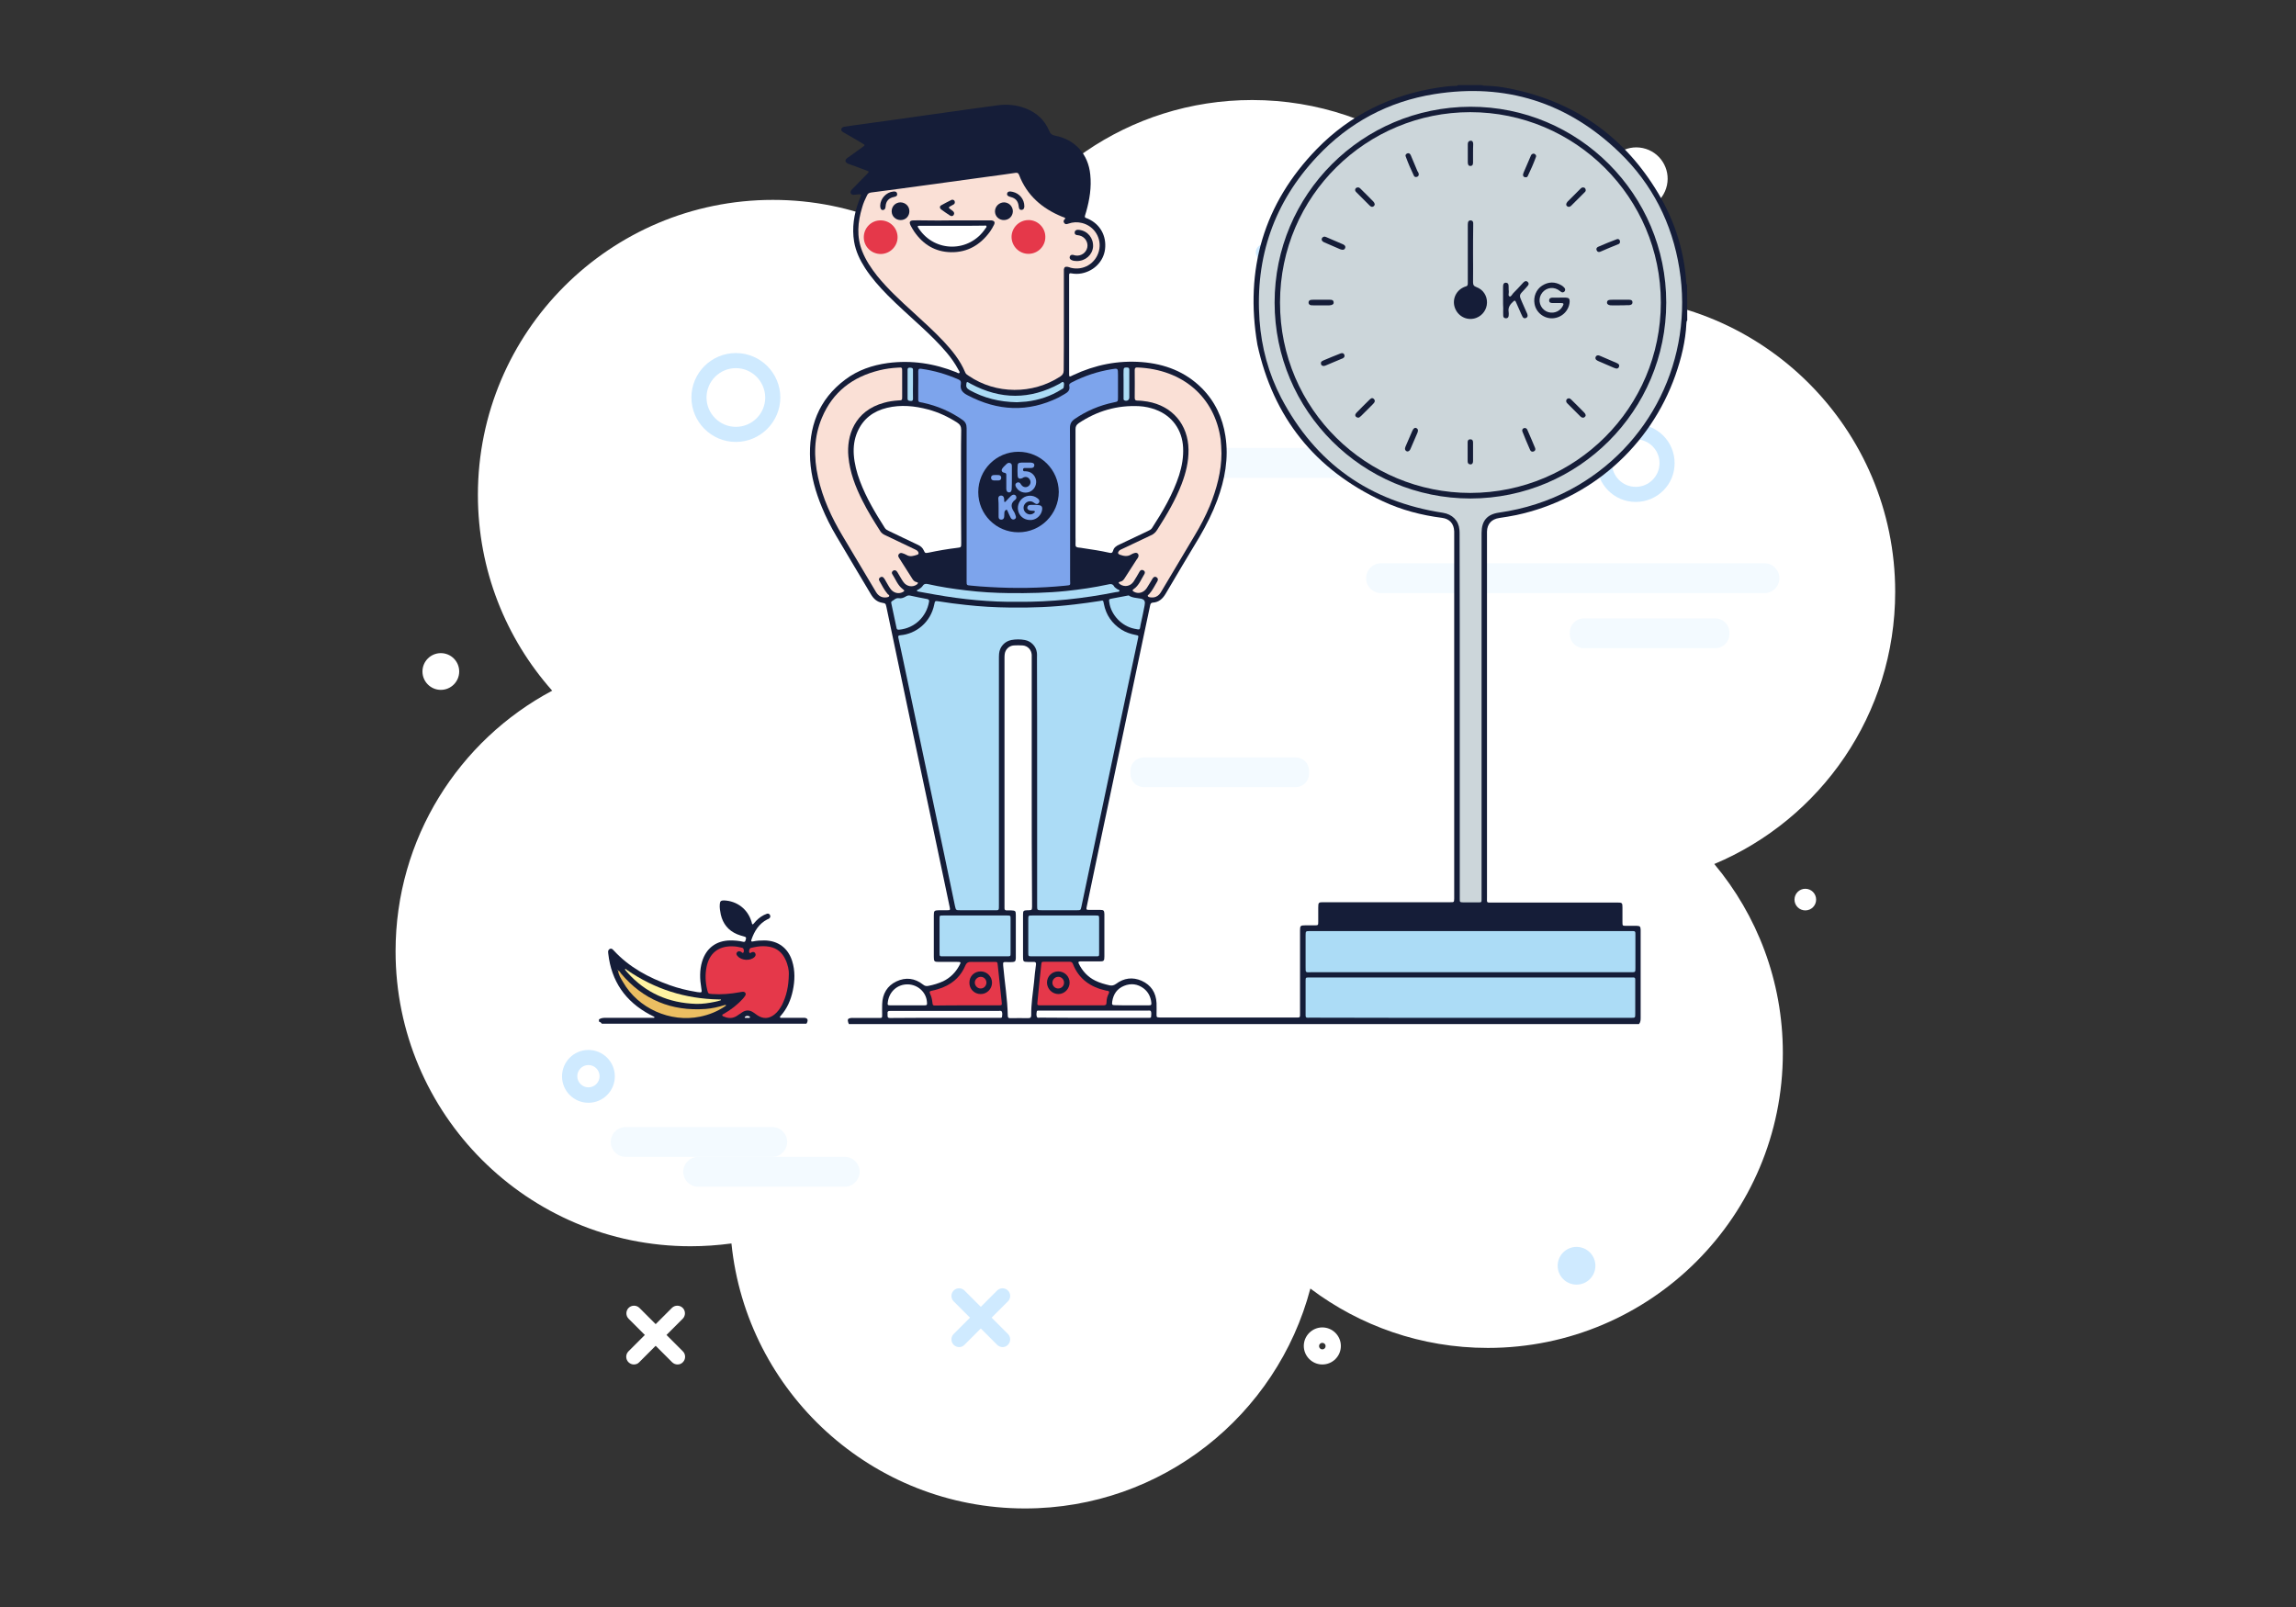
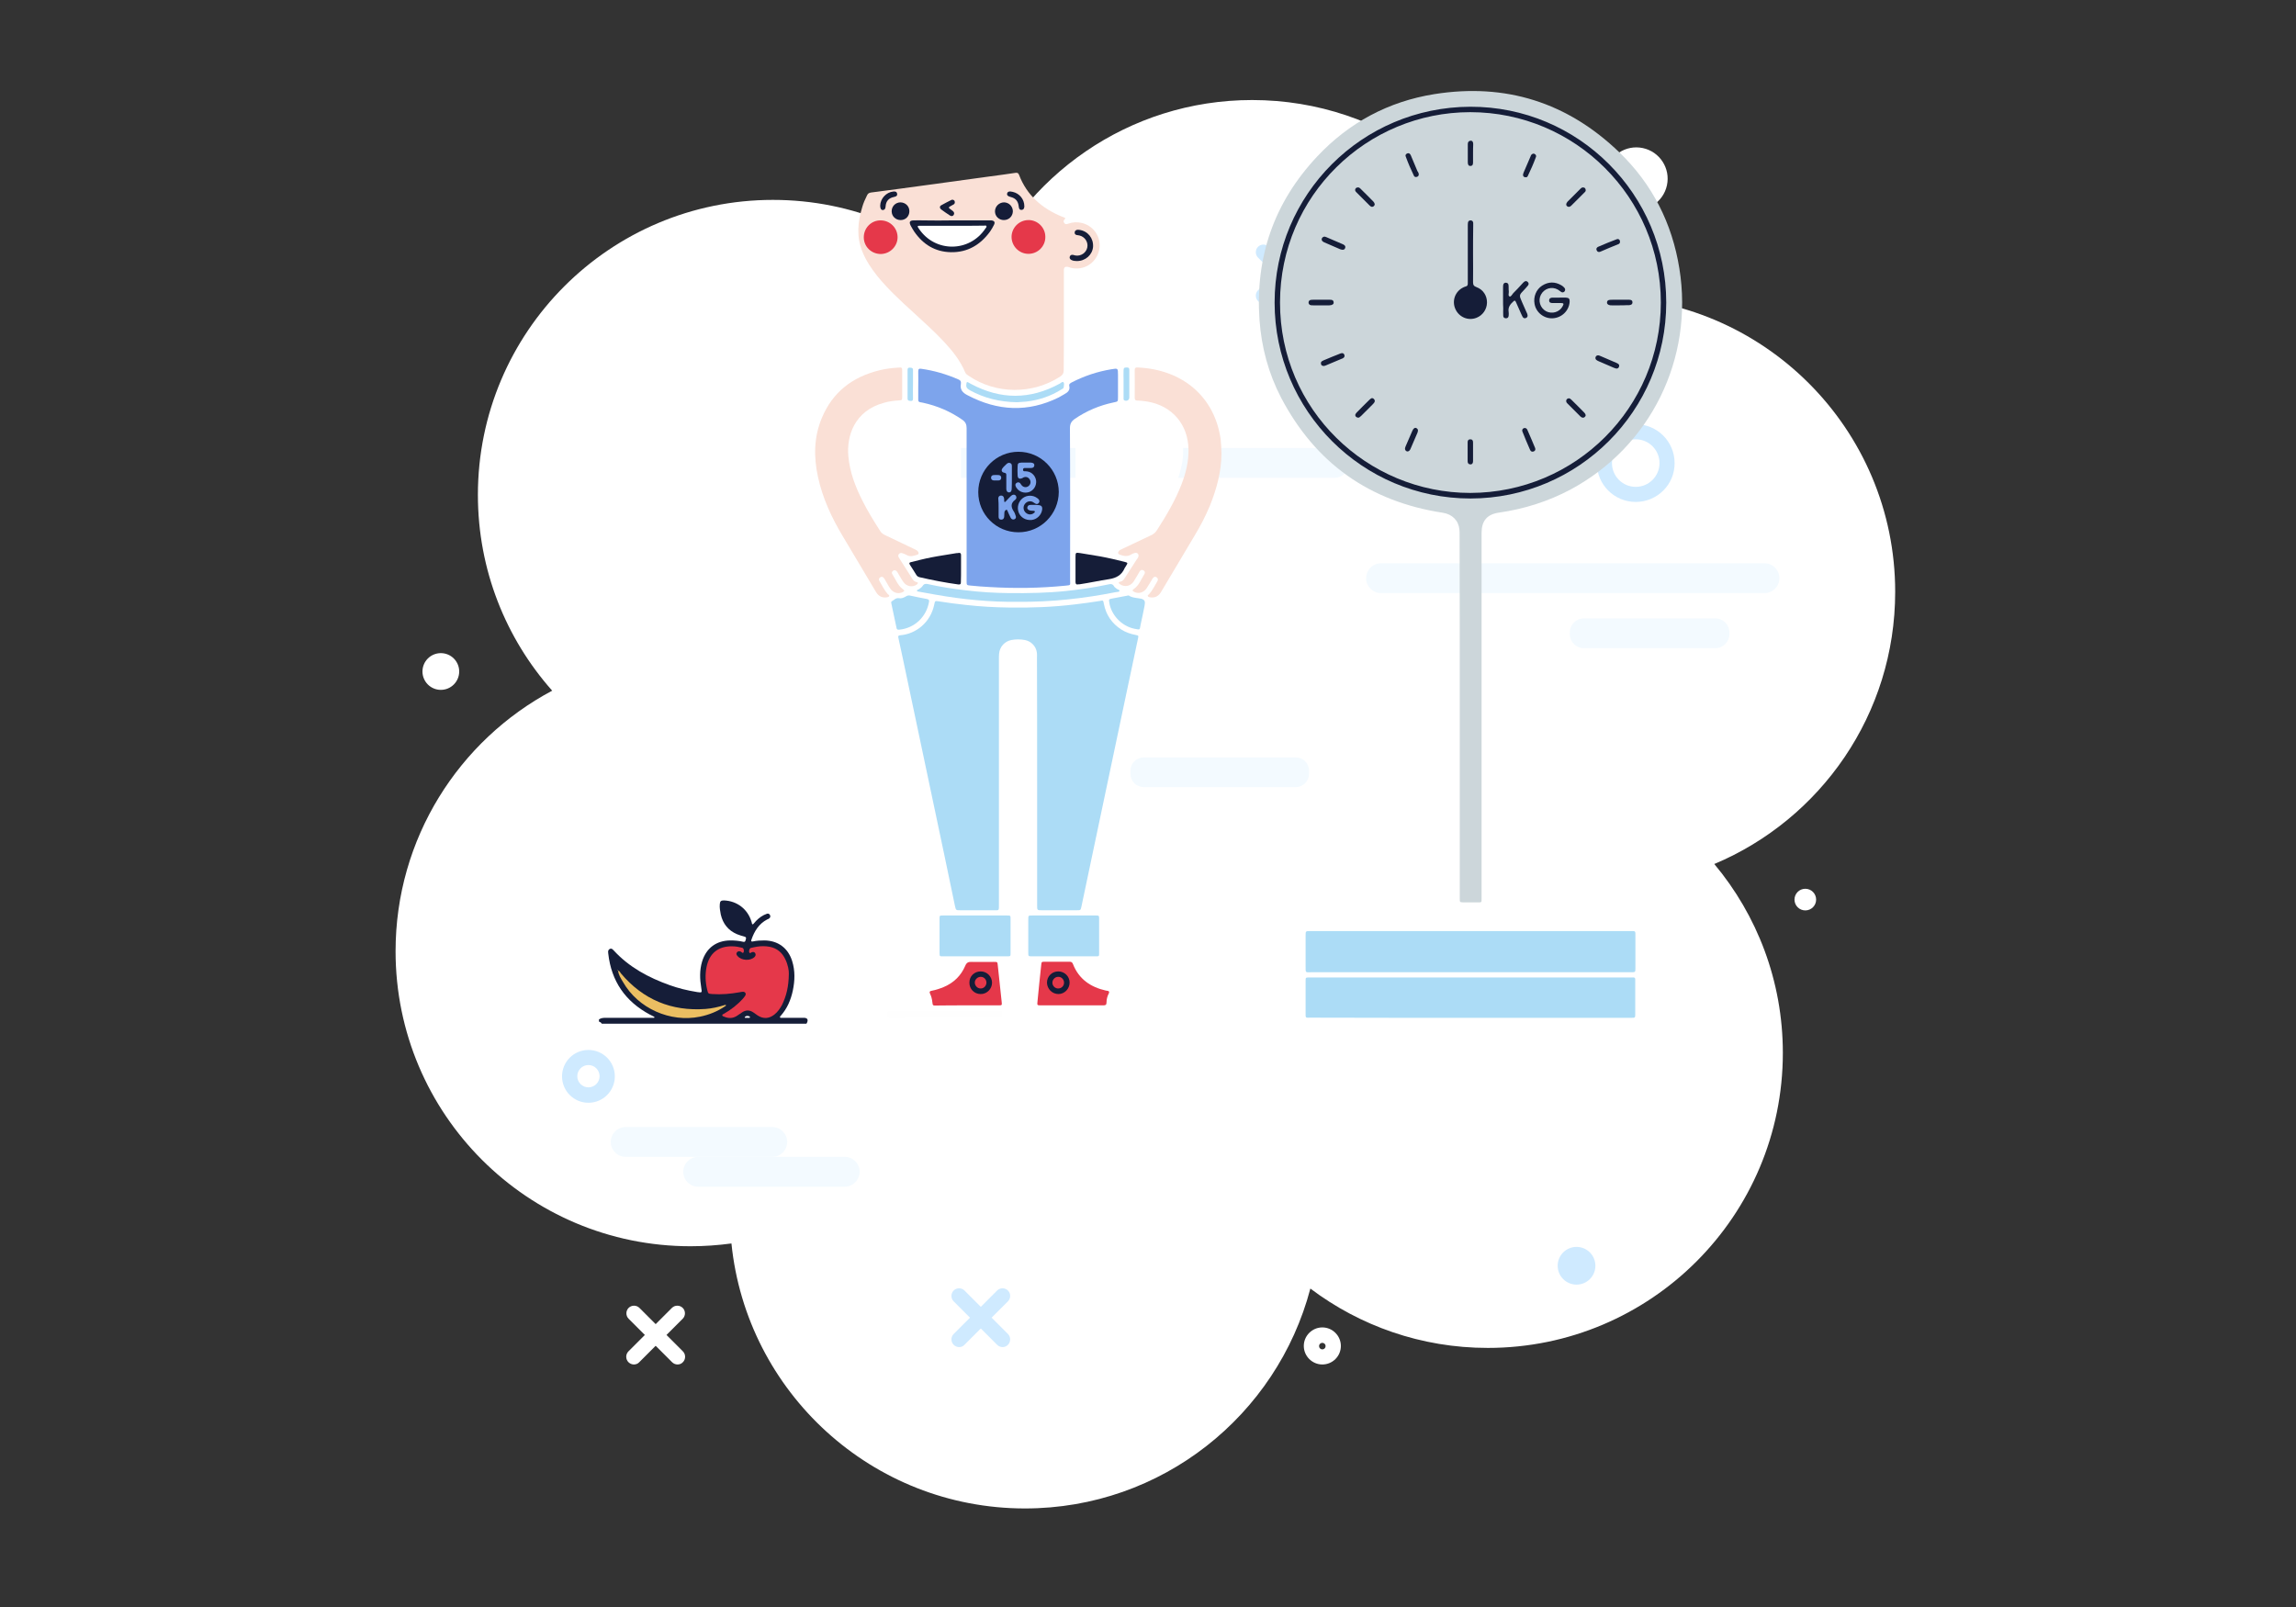
<svg xmlns="http://www.w3.org/2000/svg" version="1.1" id="Capa_1" x="0px" y="0px" viewBox="0 0 1400 980" style="enable-background:new 0 0 1400 980;" xml:space="preserve">
  <rect x="0" y="0" width="1400" height="980" fill="#333333" stroke="none" />
  <style type="text/css">
	.st0{fill:#FFFFFF;}
	.st1{fill:#CFEAFF;}
	.st2{fill:#F3FAFF;}
	.st3{fill:#151D38;}
	.st4{fill:#ACDCF6;}
	.st5{fill:#CCD6DA;}
	.st6{fill:#FAE0D6;}
	.st7{fill:#7DA4EC;}
	.st8{fill:#E5384A;}
	.st9{fill:#FEFEFE;}
	.st10{fill:#EBBE62;}
	.st11{fill:#FFF3A2;}
</style>
  <g id="XMLID_448_">
    <path id="XMLID_729_" class="st0" d="M625,919.9c83.5,0,153.7-56.9,174-134.1c30.1,22.7,67.6,36.2,108.2,36.2   c99.4,0,179.9-80.6,179.9-179.9c0-43.8-15.7-84-41.8-115.2c64.8-27.2,110.3-91.3,110.3-166c0-99.4-80.6-179.9-179.9-179.9   c-14.1,0-27.8,1.6-41,4.7C911.5,113.3,843.6,61,763.5,61c-75.3,0-139.9,46.3-166.6,112c-32.4-31.6-76.7-51.1-125.6-51.1   c-99.4,0-179.9,80.6-179.9,179.9c0,45.8,17.1,87.6,45.3,119.4c-56.8,30.2-95.5,90.1-95.5,158.9c0,99.4,80.6,179.9,179.9,179.9   c8.4,0,16.7-0.6,24.9-1.7C455.2,849,531.8,919.9,625,919.9z" />
  </g>
  <g id="XMLID_31_">
    <path id="XMLID_596_" class="st1" d="M997.4,306.1c-13.1,0-23.7-10.6-23.7-23.7s10.6-23.7,23.7-23.7c13.1,0,23.7,10.6,23.7,23.7   C1021.2,295.5,1010.5,306.1,997.4,306.1z M997.4,267.9c-8,0-14.5,6.5-14.5,14.5s6.5,14.5,14.5,14.5s14.5-6.5,14.5-14.5   S1005.4,267.9,997.4,267.9z" />
  </g>
  <g id="XMLID_425_">
    <ellipse id="XMLID_728_" transform="matrix(0.209 -0.978 0.978 0.209 682.671 1061.753)" class="st0" cx="997.5" cy="109" rx="19.1" ry="19.1" />
  </g>
  <g id="XMLID_427_">
    <ellipse id="XMLID_727_" class="st0" cx="268.8" cy="409.5" rx="11.2" ry="11.2" />
  </g>
  <g id="XMLID_428_">
    <circle id="XMLID_726_" class="st0" cx="1100.8" cy="548.6" r="6.6" />
  </g>
  <g id="XMLID_431_">
    <path id="XMLID_590_" class="st0" d="M806.3,832.1c-6.2,0-11.3-5.1-11.3-11.3s5.1-11.3,11.3-11.3s11.3,5.1,11.3,11.3   C817.6,827.1,812.5,832.1,806.3,832.1z M806.3,818.9c-1.1,0-2,0.9-2,2s0.9,2,2,2s2-0.9,2-2C808.3,819.8,807.4,818.9,806.3,818.9z" />
  </g>
  <g id="XMLID_37_">
    <path id="XMLID_585_" class="st1" d="M358.8,672.5c-8.9,0-16.1-7.2-16.1-16.1s7.2-16.1,16.1-16.1s16.1,7.2,16.1,16.1   S367.7,672.5,358.8,672.5z M358.8,649.5c-3.8,0-6.8,3.1-6.8,6.8c0,3.8,3.1,6.8,6.8,6.8c3.8,0,6.8-3.1,6.8-6.8   C365.6,652.6,362.6,649.5,358.8,649.5z" />
  </g>
  <g id="XMLID_406_">
    <circle id="XMLID_725_" class="st1" cx="961.3" cy="771.9" r="11.5" />
  </g>
  <g id="XMLID_40_">
-     <path id="XMLID_579_" class="st1" d="M448.7,269.5c-15,0-27.1-12.2-27.1-27.1c0-15,12.2-27.1,27.1-27.1c15,0,27.1,12.2,27.1,27.1   C475.8,257.3,463.6,269.5,448.7,269.5z M448.7,224.5c-9.8,0-17.9,8-17.9,17.9c0,9.8,8,17.9,17.9,17.9s17.9-8,17.9-17.9   C466.5,232.5,458.5,224.5,448.7,224.5z" />
-   </g>
+     </g>
  <g id="XMLID_36_">
    <path id="XMLID_578_" class="st0" d="M386.5,832.1c-1.2,0-2.4-0.5-3.3-1.4c-1.8-1.8-1.8-4.8,0-6.6l26.5-26.5c1.8-1.8,4.8-1.8,6.6,0   c1.8,1.8,1.8,4.8,0,6.6l-26.5,26.5C388.9,831.7,387.7,832.1,386.5,832.1z" />
  </g>
  <g id="XMLID_435_">
    <path id="XMLID_575_" class="st0" d="M413.1,832.1c-1.2,0-2.4-0.5-3.3-1.4l-26.5-26.5c-1.8-1.8-1.8-4.8,0-6.6s4.8-1.8,6.6,0   l26.5,26.5c1.8,1.8,1.8,4.8,0,6.6C415.5,831.7,414.3,832.1,413.1,832.1z" />
  </g>
  <g id="XMLID_438_">
    <path id="XMLID_574_" class="st1" d="M584.8,821.5c-1.2,0-2.4-0.5-3.3-1.4c-1.8-1.8-1.8-4.8,0-6.6L608,787c1.8-1.8,4.8-1.8,6.6,0   s1.8,4.8,0,6.6l-26.5,26.5C587.2,821.1,586,821.5,584.8,821.5z" />
  </g>
  <g id="XMLID_436_">
    <path id="XMLID_571_" class="st1" d="M611.3,821.5c-1.2,0-2.4-0.5-3.3-1.4l-26.5-26.5c-1.8-1.8-1.8-4.8,0-6.6s4.8-1.8,6.6,0   l26.5,26.5c1.8,1.8,1.8,4.8,0,6.6C613.7,821.1,612.5,821.5,611.3,821.5z" />
  </g>
  <g id="XMLID_442_">
    <path id="XMLID_569_" class="st1" d="M770.4,185c-1.2,0-2.4-0.5-3.3-1.4c-1.8-1.8-1.8-4.8,0-6.6l26.5-26.5c1.8-1.8,4.8-1.8,6.6,0   s1.8,4.8,0,6.6l-26.5,26.5C772.8,184.5,771.6,185,770.4,185z" />
  </g>
  <g id="XMLID_441_">
    <path id="XMLID_568_" class="st1" d="M796.9,185c-1.2,0-2.4-0.5-3.3-1.4l-26.5-26.5c-1.8-1.8-1.8-4.8,0-6.6s4.8-1.8,6.6,0   l26.5,26.5c1.8,1.8,1.8,4.8,0,6.6C799.3,184.5,798.1,185,796.9,185z" />
  </g>
  <g id="XMLID_446_">
    <path id="XMLID_565_" class="st0" d="M910.1,493.5c-1.2,0-2.4-0.5-3.3-1.4c-1.8-1.8-1.8-4.8,0-6.6l14.8-14.8c1.8-1.8,4.8-1.8,6.6,0   s1.8,4.8,0,6.6l-14.8,14.8C912.5,493,911.3,493.5,910.1,493.5z" />
  </g>
  <g id="XMLID_445_">
    <path id="XMLID_564_" class="st0" d="M924.9,493.5c-1.2,0-2.4-0.5-3.3-1.4l-14.8-14.8c-1.8-1.8-1.8-4.8,0-6.6   c1.8-1.8,4.8-1.8,6.6,0l14.8,14.8c1.8,1.8,1.8,4.8,0,6.6C927.3,493,926.1,493.5,924.9,493.5z" />
  </g>
  <g id="XMLID_452_">
    <path id="XMLID_561_" class="st0" d="M570.3,390.9c-1.2,0-2.4-0.5-3.3-1.4c-1.8-1.8-1.8-4.8,0-6.6l9.8-9.8c1.8-1.8,4.8-1.8,6.6,0   s1.8,4.8,0,6.6l-9.8,9.8C572.7,390.4,571.5,390.9,570.3,390.9z" />
  </g>
  <g id="XMLID_450_">
    <path id="XMLID_560_" class="st0" d="M580.2,390.9c-1.2,0-2.4-0.5-3.3-1.4l-9.8-9.8c-1.8-1.8-1.8-4.8,0-6.6c1.8-1.8,4.8-1.8,6.6,0   l9.8,9.8c1.8,1.8,1.8,4.8,0,6.6C582.6,390.4,581.4,390.9,580.2,390.9z" />
  </g>
  <g id="XMLID_432_">
    <path id="XMLID_724_" class="st2" d="M1075.9,361.7H842.1c-5,0-9.1-4.1-9.1-9.1l0,0c0-5,4.1-9.1,9.1-9.1h233.8c5,0,9.1,4.1,9.1,9.1   l0,0C1085,357.6,1080.9,361.7,1075.9,361.7z" />
  </g>
  <g id="XMLID_462_">
    <path id="XMLID_723_" class="st2" d="M813.6,291.4H579.7c-5,0-9.1-4.1-9.1-9.1l0,0c0-5,4.1-9.1,9.1-9.1h233.8c5,0,9.1,4.1,9.1,9.1   l0,0C822.6,287.4,818.6,291.4,813.6,291.4z" />
  </g>
  <g id="XMLID_464_">
    <path id="XMLID_722_" class="st2" d="M790.1,480h-92.7c-4.5,0-8.1-3.6-8.1-8.1V470c0-4.5,3.6-8.1,8.1-8.1h92.7   c4.5,0,8.1,3.6,8.1,8.1v1.9C798.2,476.3,794.6,480,790.1,480z" />
  </g>
  <g id="XMLID_457_">
    <path id="XMLID_721_" class="st2" d="M470.9,705.5h-89.4c-5,0-9.1-4.1-9.1-9.1l0,0c0-5,4.1-9.1,9.1-9.1h89.4c5,0,9.1,4.1,9.1,9.1   l0,0C479.9,701.5,475.9,705.5,470.9,705.5z" />
  </g>
  <g id="XMLID_460_">
    <path id="XMLID_720_" class="st2" d="M515.1,723.7h-89.4c-5,0-9.1-4.1-9.1-9.1l0,0c0-5,4.1-9.1,9.1-9.1h89.4c5,0,9.1,4.1,9.1,9.1   l0,0C524.1,719.6,520.1,723.7,515.1,723.7z" />
  </g>
  <g id="XMLID_456_">
    <path id="XMLID_719_" class="st2" d="M1045.9,395.3h-80.1c-4.7,0-8.6-3.8-8.6-8.6v-1c0-4.7,3.8-8.6,8.6-8.6h80.1   c4.7,0,8.6,3.8,8.6,8.6v1C1054.5,391.4,1050.7,395.3,1045.9,395.3z" />
  </g>
  <g>
-     <path class="st3" d="M1028.8,195.4c-0.5,0.5-0.4,1.1-0.5,1.7c-0.5,10.9-3.1,21.4-6.7,31.7c-15.4,43.6-51.8,75.6-97,85.3   c-3.5,0.7-7,1.3-10.5,1.8c-4.6,0.7-7.3,3.6-7.4,8.3c0,0.5,0,1.1,0,1.6c0,73.7,0,147.4,0,221.1c0,4-0.5,3.5,3.6,3.5   c24.8,0,49.6,0,74.3,0c0.5,0,1.1,0,1.6,0c2.9,0,3.1,0.2,3.1,3c0,2.9,0,5.9,0,8.8c0,2.4,0,2.4,2.3,2.4c2.1,0,4.3,0,6.4,0   c2,0.1,2.3,0.4,2.4,2.4c0,0.4,0,0.7,0,1.1c0,17.6,0,35.2,0,52.7c0,1.4-0.1,2.6-1,3.7c-160.6,0-321.2,0-481.8,0   c-0.1-0.3-0.2-0.6-0.4-1c-0.6-1.8-0.1-2.5,1.7-2.7c0.6-0.1,1.2,0,1.9,0c5.1,0,10.1,0,15.2,0c1.9,0,1.9-0.1,1.9-2   c0-2.1-0.1-4.3,0-6.4c0.2-6.3,3-11.2,8.7-13.9c5.7-2.7,11.2-2,16.2,1.9c1.1,0.9,2,1.1,3.4,0.8c3.1-0.6,6-1.5,8.9-2.8   c4.3-2.1,7.5-5.3,9.8-9.5c1.2-2.2,1.1-2.3-1.3-2.3c-3.7,0-7.5,0-11.2,0c-2.7,0-3-0.3-3-3.1c0-8.4,0-16.9,0-25.3   c0-2.8,0.3-3,3.1-3.1c1.7,0,3.4,0,5.1,0c1.8,0,1.8-0.1,1.5-1.8c-1-4.8-2-9.6-3-14.3c-6.5-30.9-13-61.8-19.6-92.7   c-5.3-25.4-10.7-50.7-16-76.1c-0.5-2.2-0.5-2.2-2.6-2.6c-3.1-0.5-5.2-2.4-6.8-5.1c-7-11.8-14.1-23.6-21.1-35.5   c-3.4-5.7-6.4-11.7-8.9-17.8c-3.8-9.2-6.5-18.6-7.1-28.6c-1.1-20,5-36.9,21.5-49.2c7.6-5.7,16.4-8.7,25.8-10   c14.4-1.9,28.3,0.2,41.8,5.6c0.6,0.2,1.4,1,1.9,0.4c0.4-0.5-0.3-1.3-0.6-1.9c-2-3.8-4.5-7.3-7.2-10.5c-4.8-5.7-10.2-10.9-15.7-16   c-6.8-6.3-13.9-12.5-20.4-19.1c-5-5.1-9.7-10.4-13.6-16.4c-3.2-5-5.7-10.2-6.7-16.1c-1.4-8.5-0.1-16.8,2.9-24.8   c0.3-0.8,0.7-1.6,1-2.5c0.6-1.6,0.6-1.7-1.3-1.6c-1,0.1-1.9,0.3-2.9,0.3c-1.6,0-2.4-1.3-1.5-2.7c0.3-0.5,0.8-0.9,1.3-1.4   c2.9-2.9,5.7-5.8,8.6-8.8c1.1-1.2,1.1-1.3-0.5-1.9c-3.3-1.3-6.7-2.5-10-3.7c-0.6-0.2-1.2-0.4-1.7-0.7c-1.4-0.7-1.5-1.9-0.4-3   c0.4-0.4,0.9-0.6,1.3-0.9c2.7-2,5.5-3.9,8.2-5.9c1.8-1.3,1.8-1.3-0.2-2.5c-3.4-2-6.7-4-10.1-5.9c-0.5-0.3-0.9-0.5-1.4-0.8   c-0.7-0.4-1.3-1-1.1-1.9c0.2-0.9,0.9-1.2,1.8-1.4c3.3-0.5,6.5-1,9.7-1.4c13.8-1.9,27.6-3.8,41.4-5.8c14.2-2,28.3-4,42.5-5.9   c5.8-0.8,11.5-0.2,17,1.9c6.7,2.6,11.6,7.1,14.4,13.8c0.7,1.7,1.6,2.4,3.4,2.8c12.3,2.3,20.4,11.3,21.6,23.8   c0.8,7.7-0.4,15.2-2.5,22.6c-0.2,0.8-0.4,1.5-0.7,2.3c-0.2,0.8-0.2,1.4,0.8,1.6c0.3,0.1,0.7,0.3,1,0.4c7.4,3.3,11.4,10.4,10.4,18.6   c-0.9,7.3-6.6,13.2-14.2,14.7c-2.1,0.4-4.2,0.4-6.4,0c-1-0.2-1.3,0.1-1.3,1c0,0.5,0,1.1,0,1.6c0,19.3,0,38.6,0,57.8   c0,3.1-0.1,2.9,2.6,1.6c13.2-6.2,27.1-9,41.6-7.9c14.1,1.1,26.6,5.8,36.8,16c8,8.1,12.6,18,14.3,29.1c2.1,13.5-0.3,26.5-5,39.2   c-2.9,7.8-6.6,15.1-10.8,22.3c-6.9,11.5-13.8,23-20.6,34.6c-1.8,3.1-4.2,5.3-7.9,5.5c-1.1,0.1-1.4,0.7-1.6,1.7   c-1.4,6.6-2.8,13.2-4.2,19.8c-6.3,30-12.6,59.9-18.9,89.9c-5.2,24.6-10.4,49.1-15.5,73.7c-0.5,2.2-0.4,2.3,1.8,2.3   c2.1,0,4.3,0,6.4,0s2.4,0.4,2.5,2.5c0,0.2,0,0.4,0,0.5c0,8.4,0,16.9,0,25.3c0,2.8-0.3,3.1-3,3.1c-3.9,0-7.8,0-11.7,0   c-1.1,0-1.4,0.4-0.9,1.4c2.2,4.5,5.5,8.1,10,10.3c2.8,1.4,5.8,2.2,8.8,2.9c1.5,0.3,2.6,0,3.9-0.9c4.8-3.6,10.1-4.3,15.6-1.9   c5.8,2.6,8.8,7.3,9.1,13.6c0.1,2.3,0,4.6,0,6.9c0,1.8,0.1,1.8,2,1.9c0.4,0,0.9,0,1.3,0c27,0,54,0,81,0c3.5,0,3.2,0.4,3.2-3.1   c0-16.1,0-32.2,0-48.2c0-0.6,0-1.2,0-1.9c0-2.7,0.3-3,3.1-3c1.9,0,3.7,0,5.6,0c2.4,0,2.4,0,2.4-2.3c0-2.8,0-5.7,0-8.5   c0-3.2,0.2-3.3,3.3-3.3c22.7,0,45.3,0,68,0c3.1,0,6.2,0,9.3,0c2.2,0,2.2,0,2.3-2.1c0-0.5,0-1.1,0-1.6c0-73.5,0-146.9,0-220.4   c0-0.7,0-1.4,0-2.1c-0.2-4.7-2.8-7.6-7.4-8.2c-12.6-1.6-24.8-4.8-36.3-10.2c-41.2-19.2-66.6-51-76.3-95.4   c-7.8-45.9,3.8-86,36.3-119.4c20.3-20.8,45.3-33,74-37.4c3.3-0.5,6.5-0.9,9.8-1c0.8,0,1.6,0.1,2.3-0.5c4.8,0,9.6,0,14.4,0   c0.8,0.4,1.7,0.4,2.6,0.4c5.1,0.1,10.1,0.8,15,1.8c37.9,7.7,67.4,27.8,88,60.5c11.1,17.5,17.7,36.7,19.1,57.5   c0,0.6,0.2,1.2,0.5,1.8C1028.8,181.2,1028.8,188.3,1028.8,195.4z" />
    <path class="st4" d="M632.4,476c0,25.4,0,50.8,0,76.2c0,2.9,0,2.9,2.9,2.9c7.1,0,14.2,0,21.3,0c2.3,0,2.3,0,2.8-2.2   c3-14.4,6.1-28.8,9.1-43.2c6-28.3,11.9-56.6,17.9-84.9c2.5-11.8,5-23.6,7.5-35.4c0.4-1.8,0.4-1.8-1.5-2.2c-3.1-0.6-6-1.6-8.7-3.3   c-5.7-3.7-9.3-8.9-10.6-15.6c-0.4-2.4-0.5-2.2-2.5-1.8c-5.1,0.8-10.2,1.5-15.3,2.1c-13.2,1.6-26.4,2.1-39.6,1.9   c-9-0.1-17.9-0.6-26.8-1.6c-5.6-0.6-11.1-1.3-16.6-2.2c-2.1-0.3-2.2-0.3-2.6,1.8c-2.2,11.1-11.2,18.1-20.7,18.9   c-1.2,0.1-1.5,0.4-1.2,1.6c0.9,4.2,1.8,8.3,2.7,12.5c6.5,30.6,12.9,61.3,19.4,91.9c4.2,19.7,8.3,39.4,12.4,59.1   c0.6,2.6,0.6,2.6,3.2,2.6c6.7,0,13.5,0,20.2,0c3.6,0,3.4,0.5,3.4-3.5c0-49.8,0-99.6,0-149.5c0-1.2,0-2.3,0.1-3.5   c0.4-4.2,3.4-7.5,7.5-8.3c2.7-0.5,5.5-0.5,8.2,0c3.8,0.7,6.8,3.8,7.3,7.5c0.2,1.1,0.1,2.3,0.1,3.5   C632.4,426.2,632.4,451.1,632.4,476z" />
    <path class="st5" d="M890.1,435.8c0,36.7,0,73.4,0,110.1c0,0.7,0,1.4,0,2.1c0,2.2,0,2.2,2.1,2.3c3,0,6,0,9.1,0c2.1,0,2.1,0,2.1-2   c0-0.6,0-1.2,0-1.9c0-17,0-33.9,0-50.9c0-56.8,0-113.7,0-170.5c0-7.4,3.4-11.4,10.7-12.4c15.3-2.2,29.9-6.8,43.6-14.1   c48.7-26.1,75.2-79.8,66.3-134.8c-4.4-27.5-16.5-51.4-36.5-70.7C955.8,62.4,918,50.5,874.6,57.4c-28.1,4.5-52.1,17.4-71.5,38.1   c-26.3,28-37.8,61.4-35.1,99.7c1.2,16.7,5.5,32.6,13.2,47.4c21,40,54,63.3,98.6,70.1c5.7,0.9,9.6,4.7,10.1,10.3   c0.1,1,0.1,2,0.1,2.9C890.1,362.5,890.1,399.2,890.1,435.8z" />
    <path class="st6" d="M648.7,196c0-9.9,0-19.7,0-29.6c0-0.7,0-1.4,0-2.1c0.2-1.3,0.8-1.8,2.2-1.6c0.7,0.1,1.4,0.4,2,0.6   c7.7,1.9,15.2-2.6,17.2-10.3c1.9-7.5-2.7-15.1-10.3-17c-2.8-0.7-5.6-0.6-8.4,0.4c-0.9,0.3-1.7,0.6-2.4-0.3   c-0.7-0.8-0.6-1.7,0.2-2.4c0.7-0.6,0.3-0.8-0.2-1s-1-0.4-1.5-0.6c-12.1-5-21.3-12.9-26.1-25.4c-0.4-1.1-1-1.5-2.2-1.3   c-5.3,0.8-10.5,1.5-15.8,2.2c-12.4,1.7-24.8,3.4-37.2,5.1c-11.7,1.6-23.4,3.2-35.1,4.7c-1.2,0.2-1.9,0.6-2.4,1.7   c-1.2,2.4-2.3,4.8-3,7.4c-2.7,8.9-3.5,17.7,0,26.6c2.2,5.6,5.5,10.5,9.2,15.2c6.6,8.1,14.2,15.1,21.9,22.1   c6.3,5.8,12.8,11.6,18.7,17.9c5.2,5.6,10,11.5,13,18.7c0.4,1.1,1.3,1.6,2.2,2.2c16.6,11.3,38.9,11.4,55.8,0.4c1.5-1,2.1-2,2.1-3.8   C648.7,215.9,648.7,206,648.7,196z" />
    <path class="st7" d="M589.4,307.3c0,15.7,0,31.4,0,47.1c0,2.4,0,2.5,2.4,2.7c3.9,0.4,7.8,0.7,11.7,0.9c15.3,0.9,30.5,0.7,45.8-0.8   c4-0.4,3.2-0.1,3.2-3.6c0-30.8,0.1-61.6-0.1-92.4c0-2.7,0.8-4.2,2.9-5.7c7.3-5,15.2-8.3,23.8-10.1c2.6-0.5,2.6-0.5,2.6-3.2   c0-4.5,0-9.1,0-13.6c0-4.1,0-4.1-4.1-3.4c-8.5,1.4-16.5,4.1-24.1,8c-0.9,0.5-1.8,1-1.5,2.2c0.6,2.6-1,3.9-3,5   c-1.2,0.6-2.3,1.4-3.5,2c-18.7,9.2-37.1,8.3-55.4-1.3c-3-1.5-4.9-3.4-4.2-7c0-0.1,0-0.2,0-0.3c0.2-1.2-0.3-1.9-1.5-2.4   c-7.3-3.2-14.8-5.4-22.7-6.5c-1.2-0.2-1.8,0.1-1.8,1.5c0.1,3.5,0,6.9,0,10.4c0,2.3,0,4.6,0,6.9c0,1,0.3,1.5,1.3,1.6   c0.5,0.1,1,0.2,1.6,0.3c8.7,1.9,16.7,5.3,24,10.4c1.9,1.3,2.6,2.8,2.6,5.1C589.4,276.4,589.4,291.8,589.4,307.3z" />
    <path class="st4" d="M896.6,567.8c-32.6,0-65.2,0-97.8,0c-2.6,0-2.7,0-2.7,2.6c0,6.3,0,12.6,0,18.9c0,4.2-0.2,3.6,3.6,3.6   c64.6,0,129.2,0,193.7,0c0.4,0,0.7,0,1.1,0c2.7,0,2.7,0,2.7-2.6c0-6.4,0-12.8,0-19.2c0-3.6,0.3-3.3-3.3-3.3   C961.4,567.8,929,567.8,896.6,567.8z" />
    <path class="st4" d="M896.6,620.7c10.8,0,21.7,0,32.5,0c21.8,0,43.7,0,65.5,0c2.5,0,2.5,0,2.5-2.5c0-6.2,0-12.4,0-18.7   c0-3.9,0.4-3.4-3.4-3.4c-64.7,0-129.5,0-194.2,0c-0.4,0-0.9,0-1.3,0c-2,0-2.1,0-2.1,2c0,6.4,0,12.8,0,19.2c0,3.8-0.3,3.3,3.2,3.3   C831.8,620.7,864.2,620.7,896.6,620.7z" />
    <path class="st0" d="M655.8,296.4c0,10.4,0,20.8,0,31.2c0,1.4,0.1,2.8,0,4.3c-0.1,1.4,0.5,1.9,1.8,2c1,0.1,1.9,0.2,2.9,0.4   c5.4,0.8,10.7,1.6,16,2.8c1.1,0.3,1.8,0.1,2.2-1.2c0.5-2,2-3,3.8-3.8c5.8-2.7,11.5-5.5,17.3-8.2c0.9-0.5,1.9-0.8,2.6-1.8   c6.6-10.2,12.8-20.7,16.6-32.4c1.7-5.4,2.7-11,2.4-16.8c-0.5-10.7-6.7-19.4-16.8-23.1c-3.2-1.2-6.5-1.9-9.9-2.1   c-13.5-0.7-25.8,2.9-37,10.4c-1.4,1-1.9,2-1.9,3.7C655.8,273.3,655.8,284.9,655.8,296.4z" />
    <path class="st0" d="M586,296.4c0-11.4-0.1-22.7,0.1-34.1c0-2.2-0.7-3.5-2.6-4.7c-5.5-3.5-11.3-6.2-17.6-7.9c-8.3-2.2-16.6-3-25-1   c-8.3,2-14.6,6.6-18.1,14.7c-1.9,4.4-2.5,9-2.2,13.8c0.4,5.6,1.8,11,3.8,16.3c3.8,10.1,9.3,19.3,15.1,28.4c0.6,1,1.5,1.4,2.5,1.9   c5.9,2.8,11.8,5.7,17.8,8.5c1.5,0.7,2.7,1.7,3.4,3.2c0.9,1.9,0.9,1.9,3.1,1.5c5.7-1.2,11.5-2.2,17.3-2.9c2.5-0.3,2.5-0.3,2.5-3   C586,319.4,586,307.9,586,296.4z" />
    <path class="st6" d="M550.1,234.1c0-2.5,0-5,0-7.5c0-2.6,0-2.6-2.7-2.4c-3.7,0.2-7.4,0.7-11.1,1.6c-16.4,4-28.5,13.2-35.1,28.9   c-5,11.8-5.1,24-2.4,36.3c2.8,12.8,8.2,24.5,14.9,35.7c6.6,11.1,13.3,22.3,19.9,33.4c0.4,0.7,0.8,1.4,1.3,2   c1.5,1.8,3.4,2.5,5.7,2.2c0.6-0.1,1.4-0.2,1.6-0.8c0.2-0.6-0.5-0.8-0.9-1.2c-2.1-2.4-3.5-5.3-5.1-8.1c-0.5-0.8-0.3-1.6,0.5-2.1   c0.9-0.6,1.7-0.4,2.3,0.5c0.4,0.5,0.7,1,1,1.6c1,1.6,1.8,3.3,2.9,4.8c1.8,2.6,4.9,3.4,7.5,2.1c1.2-0.6,1.3-1,0.1-1.8   c-3.2-2.4-4.4-6.1-6.5-9.3c-0.4-0.7-0.1-1.4,0.5-1.9c0.7-0.5,1.5-0.5,2.2,0.2c0.4,0.4,0.7,1,1,1.5c1.1,1.7,2,3.6,3.2,5.2   c2,2.8,5.7,3.3,8.2,1.4c0.7-0.6,1-1.2-0.2-1.4c-1.5-0.3-2.2-1.3-2.9-2.5c-2.1-3.3-4.2-6.6-6.3-9.9c-0.6-0.9-1.1-1.8-1.7-2.7   c-0.4-0.7-0.4-1.4,0.1-2s1.2-0.8,1.9-0.6c0.9,0.3,1.9,0.6,2.7,1.1c2.3,1.4,4.4,0.6,6.6-0.1c1-0.3,0.9-0.9,0.6-1.7   c-0.5-0.9-1.4-1.3-2.3-1.7c-6-2.9-12-5.7-18-8.6c-1.1-0.5-2.1-1.2-2.8-2.3c-3.9-6.1-7.7-12.2-10.9-18.6c-4.3-8.5-7.7-17.3-8.6-27   c-1.2-12.4,3.6-27.9,21.8-32.8c2.8-0.8,5.7-1.2,8.7-1.4c2.3-0.1,2.3-0.1,2.3-2.5C550.1,239.3,550.1,236.7,550.1,234.1z" />
    <path class="st6" d="M744.8,276.5c-0.1-3.3-0.2-5.9-0.5-8.6c-3.6-25.7-23-42.6-50.6-43.8c-1.2-0.1-1.8,0.2-1.8,1.6   c0.1,5.6,0,11.2,0,16.8c0,1.2,0.3,1.8,1.7,1.8c2,0,4.1,0.3,6.1,0.6c15.1,2.6,24.8,14,25,29.3c0.1,7.3-1.6,14.2-4.2,21   c-3.8,9.9-9.2,19-14.9,27.9c-1,1.6-2.2,2.7-3.9,3.4c-5.8,2.7-11.5,5.5-17.3,8.2c-0.8,0.4-1.7,0.7-2.2,1.4c-0.8,1-0.5,1.8,0.7,2.2   c2.3,0.8,4.6,1.3,6.9-0.2c0.6-0.4,1.4-0.7,2.2-0.9c1.6-0.4,2.6,0.9,2.1,2.4c-0.2,0.6-0.6,1.1-1,1.6c-2.4,3.7-4.8,7.5-7.2,11.2   c-0.7,1.2-1.5,2.1-3,2.4c-1,0.2-1,0.7-0.1,1.4c2.8,2,6.4,1.4,8.4-1.5c1.3-2,2.5-4.1,3.7-6.2c0.5-0.9,1.4-1.2,2.3-0.7   c1,0.5,1.1,1.5,0.6,2.3c-2,3.2-3.3,7-6.6,9.2c-0.9,0.6-0.7,1,0.1,1.5c2.7,1.6,6,0.7,7.9-2.1c1.3-1.9,2.4-4,3.6-5.9   c0.6-1,1.5-1.4,2.5-0.7c0.9,0.6,0.9,1.5,0.4,2.4c-1.6,2.6-2.9,5.5-5,7.8c-0.3,0.4-1.1,0.7-0.8,1.2c0.2,0.6,1,0.7,1.6,0.8   c1.2,0.1,2.3,0.1,3.4-0.4c1.6-0.7,2.5-1.9,3.3-3.3c6.8-11.4,13.5-22.7,20.3-34.1c3.5-5.8,6.6-11.8,9.2-18   C741.9,298.1,744.8,287.3,744.8,276.5z" />
    <path class="st0" d="M629.1,476.5c0-24.9,0-49.9,0-74.8c0-0.8,0-1.6,0-2.4c-0.2-3.1-2.5-5.5-5.6-5.7c-1.8-0.1-3.6-0.1-5.3,0   c-3,0.2-5.3,2.5-5.6,5.5c-0.1,0.8-0.1,1.6-0.1,2.4c0,50.2,0,100.3,0,150.5c0,0.6,0,1.2,0,1.9c0,0.9,0.4,1.3,1.3,1.3c1,0,2,0,2.9,0   c2.4,0.1,2.7,0.3,2.7,2.8c0,0.4,0,0.7,0,1.1c0,7.9,0,15.8,0,23.7c0,0.5,0,1.1,0,1.6c-0.1,1.8-0.5,2.2-2.2,2.3c-1.2,0.1-2.3,0-3.5,0   c-1.9,0-2.2-0.2-2,2.2c0.9,10.2,2.6,20.2,2.8,30.5c0,1.1,0.4,1.6,1.6,1.5c3.6,0,7.3-0.1,10.9,0c1.5,0,1.8-0.6,1.8-1.9   c-0.1-6.7,1-13.3,1.7-19.9c0.3-3.6,0.7-7.2,1.2-10.9c0.1-1.2-0.2-1.6-1.4-1.6c-1.2,0.1-2.5,0-3.7,0c-2.6,0-2.8-0.3-2.8-3   c0-2.1,0-4.3,0-6.4c0-6.5,0-13,0-19.4c0-2.4,0.3-2.6,2.6-2.7c0.3,0,0.5,0,0.8,0c2-0.1,2-0.1,2.1-2.1c0-0.6,0-1.2,0-1.9   C629.1,526.2,629.1,501.4,629.1,476.5z" />
    <path class="st4" d="M594.4,558.3c-6.5,0-13,0-19.4,0c-2.1,0-2.1,0-2.1,2c0,6.9,0,13.8,0,20.8c0,2.1,0.1,2.1,2.1,2.1   c13,0,26.1,0,39.1,0c2.1,0,2.1-0.1,2.1-2c0-6.9,0-13.8,0-20.8c0-2,0-2.1-2.1-2.1C607.5,558.3,601,558.3,594.4,558.3z" />
    <path class="st4" d="M648.8,558.3c-6.5,0-12.9,0-19.4,0c-2.4,0-2.4,0-2.4,2.5c0,6.7,0,13.5,0,20.2c0,2.1,0,2.2,2.3,2.2   c12.9,0,25.9,0,38.8,0c2.1,0,2.1,0,2.1-2c0-7,0-14,0-21c0-1.8-0.1-1.9-2-1.9C661.7,558.3,655.2,558.3,648.8,558.3z" />
    <path class="st8" d="M653.2,613.1c2.2,0,4.4,0,6.7,0c4.3,0,8.5,0,12.8,0c1.3,0,2-0.2,2-1.7c0-2,0.5-3.9,1.4-5.6   c0.5-1.1,0.1-1.4-0.9-1.6c-0.3,0-0.5-0.1-0.8-0.1c-9.4-2.1-16.6-7-20.2-16.3c-0.4-1-1-1.3-2-1.3c-5.1,0-10.1,0-15.2,0   c-1.9,0-1.9,0.1-2.1,1.9c-0.8,7.5-1.6,15-2.3,22.5c-0.2,2.1-0.2,2.2,2.1,2.2C640.8,613.1,647,613.1,653.2,613.1z" />
    <path class="st8" d="M589.7,613.1c6.4,0,12.8,0,19.2,0c2,0,2.1-0.1,1.9-1.9c-0.8-7.5-1.6-15-2.4-22.5c-0.2-2.1-0.2-2.1-2.4-2.1   c-4.5,0-9.1,0.1-13.6,0c-1.9-0.1-3,0.4-3.8,2.3c-2.6,6.1-7,10.4-13.1,13c-2.4,1-4.8,1.8-7.4,2.3c-1.2,0.2-1.5,0.6-1,1.8   c0.8,1.6,1.2,3.3,1.4,5.1c0.2,2.3,0.5,2.1,2.5,2.1C577.2,613.1,583.5,613.1,589.7,613.1z" />
    <path class="st4" d="M620.6,367c20.3,0.2,40.2-2,59.8-5.9c0.8-0.2,2,0,2.2-0.7c0.2-0.8-1.1-0.8-1.6-1.3s-1.3-0.8-1.6-1.4   c-1-1.9-2.4-1.6-4.1-1.2c-8.3,1.8-16.8,3-25.2,3.9c-11.5,1.2-23,1.4-34.6,1.3c-8.9-0.1-17.7-0.6-26.6-1.7   c-7.8-0.9-15.5-2.1-23.1-3.8c-1.3-0.3-2.4-0.2-3.2,1.1c-0.6,0.9-1.5,1.5-2.4,2.1c-0.4,0.3-1.2,0.3-1.1,0.9c0.1,0.4,0.7,0.4,1.1,0.5   c3.3,0.6,6.6,1.2,10,1.8C587.1,365.6,603.9,367.2,620.6,367z" />
    <path class="st3" d="M655.8,346.6c0,2.8,0,5.5,0,8.3c0,1.1,0.4,1.7,1.5,1.5c0.3-0.1,0.7-0.1,1.1-0.1c6-0.9,11.9-2.2,17.8-3.1   c4.5-0.7,7.8-2.5,9.6-6.8c0.2-0.4,0.5-0.7,0.7-1.1c1.3-2.1,1.3-2.1-0.9-2.7c-4.9-1.2-9.8-2.4-14.8-3.3c-4-0.7-8-1.3-12.1-2   c-2.8-0.4-2.9-0.4-2.9,2.4C655.8,342,655.8,344.3,655.8,346.6z" />
    <path class="st3" d="M586,346.8c0-2.7,0-5.5,0-8.2c0-1.2-0.4-1.6-1.6-1.4c-0.3,0.1-0.7,0.1-1.1,0.1c-5.1,0.9-10.3,1.6-15.4,2.6   c-4.2,0.8-8.3,1.9-12.4,2.9c-1,0.2-1.3,0.6-0.7,1.6c1.4,2.1,2.7,4.2,4,6.3c0.5,0.8,1.2,1.1,1.9,1.3c7.8,1.8,15.6,3.3,23.5,4.4   c1.2,0.2,1.8-0.2,1.7-1.5C586,352.1,586,349.5,586,346.8z" />
    <path class="st4" d="M548,384c0.2,0,0.3,0,0.3,0c9.5-0.9,16.7-8,18.2-17.1c0.2-1-0.3-1.4-1.2-1.6c-3.5-0.6-7-1.4-10.4-2.1   c-0.9-0.2-1.7,0-2.5,0.5c-1.3,0.8-2.8,1.4-4.3,1.1c-1.9-0.3-2.9,1.1-4.2,1.8c-0.6,0.3-0.5,0.9-0.4,1.4c1,4.9,2.1,9.7,3.1,14.6   C546.7,383.6,547.1,384.1,548,384z" />
    <path class="st4" d="M688.2,363.1c-3.6,0.7-6.9,1.3-10.1,1.9c-2,0.4-2,0.4-1.7,2.4c1.1,7.6,7.5,14.4,15.2,16c4,0.8,3.2,0.8,3.9-2.5   c0.9-3.8,1.6-7.6,2.4-11.5c0.5-2.5,0.2-3.7-2.1-4.3C693.2,364.6,690.2,364.6,688.2,363.1z" />
    <path class="st9" d="M576.2,620.7c10.6,0,21.1,0,31.7,0c0.7,0,1.4,0,2.1,0c0.5,0,0.9-0.1,1-0.6c0.1-1.1,0.3-2.2-0.1-3.1   c-0.5-1-1.6-0.4-2.4-0.5c-0.2,0-0.4,0-0.5,0c-21.2,0-42.4,0-63.6,0c-0.5,0-1.1,0-1.6,0c-1.3-0.1-1.8,0.5-1.6,1.7c0,0.4,0,0.9,0,1.3   c0,0.9,0.4,1.3,1.3,1.3c0.6,0,1.2,0,1.9,0C555,620.7,565.7,620.7,576.2,620.7z" />
-     <path class="st0" d="M667.1,620.7c10.6,0,21.1,0,31.7,0c0.7,0,1.4,0,2.1,0c0.4,0,1-0.1,1-0.7c0-1.1,0.3-2.2-0.1-3.2   c-0.4-0.9-1.6-0.4-2.4-0.5c-0.1,0-0.2,0-0.3,0c-21.4,0-42.8,0-64.2,0c-0.6,0-1.2,0-1.9,0c-0.4,0-0.8,0.1-0.8,0.5   c-0.2,1.1-0.4,2.4,0.1,3.4c0.4,0.8,1.5,0.3,2.2,0.4c0.5,0,1.1,0,1.6,0C646.5,620.7,656.8,620.7,667.1,620.7z" />
    <path class="st0" d="M689.9,613.1c3.5,0,6.9,0,10.4,0c1.7,0,1.9-0.3,1.7-1.9c-0.4-3.4-1.9-6.3-4.6-8.4c-3.7-2.8-7.8-3.3-12-1.6   c-4.2,1.7-6.5,5-7.2,9.5c-0.3,2.1-0.1,2.3,2,2.3C683.2,613.1,686.6,613.1,689.9,613.1z" />
    <path class="st0" d="M553.2,613.1c3.4,0,6.7,0,10.1,0c2,0,2.1-0.2,1.9-2.2c-0.5-5.9-5.6-10.5-11.7-10.6   c-6.2-0.1-11.2,4.3-12.1,10.5c-0.3,2.2-0.3,2.3,1.9,2.3C546.7,613.1,549.9,613.1,553.2,613.1z" />
    <path class="st4" d="M620.1,245.3c1.3-0.1,3.5-0.2,5.7-0.4c7.7-0.9,14.9-3.3,21.4-7.4c0.6-0.4,1.4-0.6,1.4-1.4c0.1-1,0.5-2.4-0.2-3   c-0.6-0.6-1.5,0.5-2.3,0.9c-18,9.8-36,9.8-54.1,0.1c-0.5-0.3-1.1-0.6-1.6-0.9c-0.6-0.4-1-0.2-1.1,0.5c-0.4,2.2,0,3.1,2.1,4.3   C600,242.7,609.2,245.1,620.1,245.3z" />
    <path class="st4" d="M688.6,234.3c0-2.8,0-5.7,0-8.5c0-1-0.1-1.7-1.4-1.7c-1.7,0-2,0.2-2.1,1.6c-0.1,1.9,0,3.9,0,5.8   c0,3.7,0,7.4,0,11.1c0,0.6-0.2,1.3,0.6,1.6c1.4,0.6,2.9-0.2,2.9-1.8C688.6,239.8,688.6,237.1,688.6,234.3z" />
    <path class="st4" d="M556.7,234.3C556.6,234.3,556.6,234.3,556.7,234.3c0-2.9,0-5.8,0-8.7c0-1.3-0.8-1.3-1.8-1.4   c-0.9,0-1.5,0.1-1.5,1.3c0,5.8,0,11.7,0,17.5c0,1.5,1,1.4,1.9,1.5c1.4,0.1,1.4-0.7,1.4-1.7C556.6,239.9,556.7,237.1,556.7,234.3z" />
    <path class="st3" d="M365.2,621.7c1.2-0.9,2.6-1,4-1c9.1,0,18.1,0,27.2,0c0.7,0,1.4,0,2.1,0c0.2,0,0.6,0,0.6-0.3   c0-0.2-0.3-0.4-0.5-0.5c-0.8-0.4-1.6-0.8-2.4-1.2c-14.9-8-23.4-20.3-25.3-37.1c0-0.4-0.1-0.7-0.1-1.1c0-0.8,0.3-1.4,1-1.8   c0.8-0.4,1.4-0.1,1.9,0.4c0.2,0.2,0.4,0.4,0.6,0.6c9.4,10.2,21.2,16.5,34.1,21.1c5.3,1.9,10.7,3.2,16.2,4.1c0.2,0,0.3,0.1,0.5,0.1   c3,0.4,3,0.4,2.5-2.5c-0.9-5.4-1.1-10.8,0.5-16.1c2.5-8.2,8.6-12.8,17.2-12.9c2.6,0,5.2,0.2,7.7,0.8c1.6,0.4,1.5-0.7,1.8-1.6   c0.4-1.1-0.3-1.4-1.1-1.6c-1.4-0.4-2.9-0.8-4.3-1.4c-5.4-2.3-8.6-6.4-9.9-12c-0.4-2.1-0.8-4.2-0.6-6.3c0.1-1.8,0.7-2.3,2.5-2.3   c8,0.3,14.5,5.3,16.8,12.9c0.1,0.3,0.2,0.5,0.2,0.8c0.2,1.1,0.6,1.2,1.3,0.3c1.7-2.1,3.7-3.9,6.1-5.1c0.6-0.3,1.3-0.6,1.9-0.8   c0.8-0.2,1.4,0.1,1.8,0.8c0.4,0.8,0.2,1.6-0.5,2.1c-0.3,0.3-0.8,0.4-1.2,0.6c-5,2.6-7.8,7.1-9.6,12.3c-0.4,1,0,1.4,1,1.1   c2.3-0.5,4.6-0.6,6.9-0.6c8.3,0.1,14.4,4.6,16.9,12.5c1.9,6,1.7,12.1,0.4,18.2c-1.2,5.6-3.4,10.8-7.3,15.2   c-0.2,0.2-0.6,0.5-0.5,0.9c0.2,0.6,0.7,0.4,1.1,0.4c4,0,8,0,12,0c0.6,0,1.2,0,1.9,0c1.7,0.2,2.2,1.1,1.6,2.7   c-0.1,0.3-0.3,0.6-0.5,0.9c-41.6,0-83.1,0-124.7,0c-0.4-0.5-0.8-1.1-1.6-1.1C365.2,622.8,365.2,622.3,365.2,621.7z" />
    <path class="st10" d="M376.9,591.9c0-0.2,0-0.4-0.1-0.4c-0.1-0.1-0.3,0-0.2,0.2C376.6,591.9,376.8,592,376.9,591.9   c0.2,2.6,1.7,4.8,3,7c9.2,16.1,28.8,24.8,46.9,21.1c5.5-1.1,10.7-3.2,15.4-6.4c0.2-0.2,0.7-0.3,0.4-0.7c-0.1-0.1-0.5-0.1-0.7,0   c-3.8,1.2-7.7,2.1-11.7,2.4c-20.8,1.5-38.1-5.7-51.6-21.7C378.1,592.9,377.8,592.1,376.9,591.9z" />
    <path class="st8" d="M481,593.9c0.1-1.9-0.5-5.5-2.1-8.8c-1.9-4.1-5-6.8-9.5-7.7c-2.6-0.5-5.1-0.5-7.7-0.1   c-1.3,0.2-2.6,0.5-3.9,0.8c-0.8,0.2-1.3,1.9-0.9,2.7c0.5,1,1,0,1.5-0.1c0.9-0.3,1.6-0.2,2.1,0.6c0.5,0.9,0.2,1.7-0.5,2.4   c-2.6,2.4-7.9,2.1-10.2-0.6c-0.1-0.1-0.1-0.1-0.2-0.2c-0.6-0.7-0.8-1.4-0.2-2.2c0.6-0.7,1.4-0.7,2.2-0.4c0.3,0.1,0.6,0.4,0.9,0.6   c0.2,0.1,0.4,0.4,0.7,0.1c0.7-0.7,0.4-2.8-0.6-3c-2-0.5-4-0.9-6-0.9c-8.6-0.2-14.1,4.2-15.8,12.7c-0.9,4.6-0.7,9.2,0.4,13.7   c0.6,2.5,0.6,2.5,3.1,2.7c5.6,0.4,11.2-0.1,16.7-1.1c0.7-0.1,1.4-0.3,2.1-0.3c1.4,0.1,2,1.2,1.3,2.4c-0.3,0.6-0.9,1.1-1.3,1.7   c-3.4,3.8-7.4,6.9-11.8,9.4c-0.4,0.2-0.9,0.3-0.9,0.8s0.5,0.7,0.9,0.8c2.7,1.2,5.3,1.3,7.9-0.3c1-0.7,2.1-1.4,3.1-2.1   c2.4-1.7,4.8-1.7,7.2,0c0.8,0.6,1.6,1.1,2.4,1.7c3.5,2.3,7,2.1,10.3-0.5c2-1.6,3.4-3.6,4.6-5.8C479.5,607.4,480.9,601.7,481,593.9z   " />
-     <path class="st11" d="M424.5,612.2c3.9,0.1,7.8-0.5,11.6-1.3c1-0.2,2.1-0.5,3.1-0.8c0.3-0.1,0.5-0.2,0.4-0.5c0-0.1-0.3-0.1-0.5-0.1   c-0.3,0-0.5,0-0.8,0c-20.4-0.4-39.1-6.3-55.9-17.9c-0.2-0.2-0.4-0.3-0.6-0.5s-0.5-0.3-0.7,0c-0.1,0.1,0.1,0.3,0.2,0.5   c0.4,0.5,0.8,1,1.2,1.4C393.7,605.6,407.8,611.7,424.5,612.2z" />
    <path class="st0" d="M454.1,620.4c0,0.3,0.3,0.3,0.5,0.3c0.5,0,1,0,1.6,0c0.4,0,1.1,0.1,1.1-0.3c0-0.6-0.6-0.7-1.2-0.8   s-1.2,0-1.7,0.4C454.3,620,454.2,620.2,454.1,620.4z" />
    <path class="st3" d="M896.7,304c-66,0-119.5-53.5-119.5-119.5c0-65.9,53.3-119.2,119.3-119.4c65.9-0.2,119.5,53.4,119.5,119.4   S962.5,303.9,896.7,304z M1012.7,184.5c0-64.1-52.2-116.1-116.2-116.1c-62.9,0-115.9,50.7-116,116c-0.1,65.5,53.2,116.2,116,116.2   C960.7,300.5,1012.7,248.6,1012.7,184.5z" />
    <path class="st3" d="M580.6,134.4c7.3,0,14.5,0,21.8,0c0.7,0,1.4,0,2.1,0c1.8,0.2,2.4,1.1,1.6,2.7c-0.7,1.4-1.5,2.8-2.4,4.1   c-5.9,8.1-13.7,12.8-23.9,12.6c-9.6-0.2-16.9-4.7-22.3-12.5c-0.8-1.2-1.5-2.4-2.2-3.7c-1.1-2.2-0.6-3.2,1.9-3.2c2-0.1,4.1,0,6.1,0   C569.1,134.5,574.9,134.5,580.6,134.4L580.6,134.4z" />
    <path class="st0" d="M580.6,137.7C580.6,137.7,580.6,137.8,580.6,137.7c-6.1,0-12.2,0-18.4,0c-0.6,0-1.2,0-1.9,0   c-0.8,0-0.9,0.4-0.5,1c0.2,0.3,0.4,0.6,0.6,0.9c9.8,14.5,30.8,14.4,40.5-0.3c0.3-0.4,0.8-0.8,0.6-1.4c-0.3-0.6-0.9-0.3-1.4-0.3   C593.6,137.7,587.1,137.7,580.6,137.7z" />
    <path class="st8" d="M627.1,154.8c-5.7,0-10.3-4.7-10.3-10.4c0.1-5.6,4.6-10.1,10.2-10.2c5.7-0.1,10.4,4.6,10.4,10.2   C637.5,150.2,632.8,154.8,627.1,154.8z" />
    <path class="st8" d="M537.1,154.9c-5.8,0-10.4-4.5-10.4-10.2s4.6-10.4,10.3-10.3c5.6,0,10.2,4.5,10.3,10.1   C547.4,150.1,542.8,154.8,537.1,154.9z" />
    <path class="st3" d="M656.6,159.2c-1,0-2.3-0.1-3.4-0.7c-0.7-0.4-1.2-1.1-0.9-2c0.3-0.9,1-1.2,1.9-1.1c0.5,0.1,1,0.3,1.5,0.4   c3.4,0.6,6.7-1.7,7.3-5c0.6-3.2-1.5-6.4-4.8-7.2c-0.6-0.1-1.2-0.2-1.8-0.3c-0.8-0.2-1.2-0.8-1.1-1.6c0-0.8,0.6-1.3,1.3-1.5   c0.5-0.1,1.1-0.1,1.6,0c5.1,0.7,8.6,5,8.3,10.3C666.1,155.4,661.9,159.2,656.6,159.2z" />
    <path class="st3" d="M612.1,134.2c-3,0-5.4-2.3-5.4-5.3c0-3,2.5-5.5,5.6-5.5c3,0.1,5.3,2.5,5.3,5.5   C617.5,131.9,615.2,134.2,612.1,134.2z" />
    <path class="st3" d="M554.5,128.8c0,3.1-2.3,5.4-5.3,5.4s-5.4-2.2-5.5-5.2c-0.1-3.1,2.3-5.6,5.4-5.6   C552.2,123.5,554.5,125.8,554.5,128.8z" />
    <path class="st3" d="M580.6,121.8c0.7,0,1.3,0.3,1.5,0.9c0.2,0.7,0.2,1.4-0.5,1.9c-0.8,0.5-1.7,1-2.5,1.4c-0.6,0.3-0.7,0.7-0.1,1.2   c0.6,0.5,1.3,0.9,1.9,1.4c0.9,0.7,1.2,1.6,0.6,2.5s-1.5,0.8-2.3,0.3c-1.8-1.2-3.5-2.3-5.2-3.6c-1.1-0.8-1.2-2-0.1-2.6   c2-1.2,4.2-2.2,6.3-3.3C580.2,121.8,580.5,121.8,580.6,121.8z" />
    <path class="st3" d="M624.6,125.8c0,0.2,0,0.6-0.2,1.1c-0.2,0.7-0.7,1-1.4,1.1c-0.8,0.1-1.4-0.3-1.6-1c-0.2-0.5-0.2-1-0.3-1.6   c-0.4-2.8-1.9-4.5-4.6-5.2c-2-0.5-2.6-1.1-2.4-2.2c0.3-1.2,1.4-1.5,3.4-1C621.6,117.9,624.6,121.5,624.6,125.8z" />
    <path class="st3" d="M536.7,125.4c0.1-4.3,3.7-8.2,8-8.6c1.1-0.1,2,0,2.3,1.2c0.3,1-0.2,1.8-1.8,2.1c-3.2,0.6-5,2.5-5.2,5.8   c-0.1,1.2-0.4,2.1-1.8,2.2C537.2,128,536.7,127.1,536.7,125.4z" />
    <path class="st3" d="M621,324.6c-13.6,0-24.5-10.9-24.5-24.5s11-24.6,24.5-24.6c13.6,0,24.5,11,24.6,24.5   C645.5,313.6,634.6,324.6,621,324.6z M630.9,307.9L630.9,307.9c-0.8,0-1.6,0-2.4,0c-1.1,0-1.9,0.4-2.1,1.6c-0.1,1,0.7,1.7,2.1,1.9   c0.5,0.1,1.1,0,1.6,0.1c0.3,0,0.7,0,0.9,0.4c0.1,0.4-0.2,0.7-0.5,0.9c-1.5,1.3-3.6,1.2-5.1-0.2c-1.4-1.3-1.7-3.5-0.6-5.1   c1.1-1.6,3.1-2.3,4.9-1.4c0.6,0.3,1,0.7,1.6,1c0.8,0.5,1.6,0.3,2.1-0.4c0.6-0.7,0.5-1.5-0.1-2.2c-0.2-0.3-0.5-0.5-0.8-0.7   c-2.5-2-6.3-2-8.9,0c-2.6,2-3.6,5.5-2.5,8.6c1.2,3.2,4.3,5,7.9,4.7c3.1-0.3,5.8-2.8,6.4-5.9c0.4-2.3-0.3-3.1-2.6-3.2   C632.2,307.9,631.5,307.9,630.9,307.9z M625.7,282.1c-1,0-2,0-2.9,0c-1.8,0.1-2.3,0.5-2.3,2.2c-0.1,1.9-0.1,3.7,0,5.6   s1,2.4,2.8,1.7c0.3-0.1,0.6-0.4,0.9-0.5c1.6-0.6,3,0,3.8,1.5c0.7,1.3,0.4,2.8-0.8,3.8c-1.3,1-2.9,0.9-4.1-0.3   c-0.4-0.4-0.7-1-1.1-1.5c-0.6-0.5-1.3-0.6-2-0.2c-0.7,0.4-1,1-0.8,1.8c0.1,0.5,0.4,1,0.7,1.4c1.6,2.4,4.7,3.4,7.5,2.5   c2.9-1,4.6-3.8,4.4-6.8c-0.3-2.9-2.5-5.4-5.4-5.8c-0.5-0.1-1.1-0.1-1.6-0.1c-0.6,0-1-0.2-1-0.9c0-0.8,0.4-1.1,1.1-1.1   c1.2,0,2.5,0,3.7,0c1.1,0,1.9-0.3,2.1-1.5c0.1-1.1-0.6-1.7-2.1-1.8C627.6,282.1,626.6,282.1,625.7,282.1z M608.9,309.6   c0,1.9,0,3.7,0,5.6c0,1,0.5,1.7,1.6,1.7s1.6-0.6,1.8-1.6c0.1-0.6,0-1.2,0.1-1.9c0-0.5,0-1.1,0.2-1.6c0.2-0.4,0.6-0.7,0.9-0.9   c0.6-0.2,0.7,0.4,0.9,0.8c0.6,1.4,1.2,2.8,1.9,4.1c0.5,0.9,1.3,1.2,2.2,0.9c1-0.4,1.2-1.3,0.8-2.2c-0.3-0.9-0.6-1.9-1.2-2.7   c-1.7-2.6-1.9-5,0.9-7c0.8-0.6,1.1-1.6,0.3-2.6c-0.7-0.8-1.8-0.7-2.8,0.2c-1,0.9-1.8,1.9-2.8,2.9c-0.4,0.4-0.7,1-1.2,0.8   c-0.2-0.1-0.2-0.8-0.2-1.2c0-0.4,0-0.7-0.1-1.1c-0.2-1-0.7-1.6-1.8-1.6s-1.6,0.7-1.7,1.7C608.9,305.9,608.9,307.7,608.9,309.6z    M617,291.3c0-2.3,0-4.6,0-6.9c0-0.8-0.1-1.7-1-2c-0.9-0.4-1.7,0-2.4,0.7c-0.7,0.8-1.6,1.4-2.2,2.3c-1.1,1.3-0.7,2.6,1,2.9   c1.2,0.2,1.2,0.7,1.2,1.6c0,2.7,0,5.5,0,8.2c0,1.4,0.7,2.2,1.7,2.2s1.6-0.8,1.6-2.3C617,295.7,617,293.5,617,291.3z M607.2,293   L607.2,293c0.5,0,1.1,0,1.6,0c1,0,1.7-0.6,1.7-1.6c0-1.1-0.6-1.6-1.6-1.7s-1.9,0-2.9,0s-1.7,0.6-1.7,1.6s0.6,1.6,1.7,1.7   C606.2,293,606.7,293,607.2,293z" />
    <path class="st3" d="M652.2,599.2c0,3.8-3.1,7-6.8,7c-3.8,0-6.9-3.1-7-6.9c0-3.9,3-6.9,6.9-6.9   C649.1,592.4,652.2,595.4,652.2,599.2z M648.8,599.2c0-2-1.7-3.6-3.6-3.5c-1.9,0-3.5,1.7-3.5,3.6c0,1.9,1.7,3.6,3.6,3.5   C647.2,602.8,648.9,601.2,648.8,599.2z" />
    <path class="st3" d="M597.9,606.2c-3.8,0-6.9-3.1-6.8-7c0-3.9,3-6.8,6.9-6.8c3.8,0,6.9,3.1,6.9,6.9   C604.9,603.1,601.7,606.3,597.9,606.2z M601.5,599.3c0-2-1.5-3.6-3.5-3.6c-1.9,0-3.6,1.6-3.6,3.5s1.6,3.6,3.5,3.6   C599.8,602.9,601.4,601.3,601.5,599.3z" />
    <path class="st3" d="M898.2,155.1c0,5.7,0.1,11.4,0,17c0,1.7,0.5,2.4,2.1,3c4.1,1.5,6.5,5.3,6.4,9.5c-0.1,4.1-2.6,7.7-6.4,9.2   c-5.1,2-10.7-0.4-12.9-5.4c-2.2-5-0.1-10.7,4.8-13.1c0.5-0.2,1-0.5,1.5-0.6c1.1-0.2,1.3-0.9,1.3-1.9c0-3.2,0-6.4,0-9.6   c0-8.4,0-16.9,0-25.3c0-0.7,0-1.4,0.1-2.1c0.1-0.9,0.7-1.4,1.6-1.4c0.9,0,1.5,0.5,1.6,1.5c0,0.6,0,1.2,0,1.9   C898.2,143.6,898.2,149.4,898.2,155.1z" />
    <path class="st3" d="M950.9,181.5c1.3,0,2.7-0.1,4,0c1.8,0.1,2.3,0.8,2.2,2.6c-0.4,5.4-4.8,9.7-10.3,10c-5.3,0.3-10.2-3.5-11.1-8.8   c-0.8-4.3,1-8.8,4.6-11.1c3.9-2.5,7.9-2.5,11.8-0.2c0.7,0.4,1.3,0.9,1.8,1.5c0.6,0.7,0.6,1.5,0.1,2.2c-0.6,0.7-1.4,0.8-2.1,0.3   c-0.7-0.4-1.3-1-2-1.4c-3.7-2.1-8.3-0.7-10.3,3.1c-1.9,3.6-0.5,8.1,3.1,10.1c3.6,1.9,8.2,0.6,10.1-3c0.9-1.6,0.7-2-1.1-2   c-1.7,0-3.4,0-5.1,0c-1.1,0-2-0.3-2-1.6c0-1.2,0.9-1.7,2-1.7C948.1,181.5,949.5,181.5,950.9,181.5z" />
    <path class="st3" d="M916.5,183.3c0-2.6,0-5.1,0-7.7c0-0.6,0-1.3,0.1-1.9c0.2-0.7,0.6-1.3,1.5-1.3c1,0,1.6,0.5,1.7,1.3   c0.2,1.3,0,2.7,0.2,4c0.1,1.1-0.6,2.7,0.5,3.1c0.8,0.3,1.5-1.2,2.2-2c1.9-1.9,3.7-3.8,5.5-5.8c0.4-0.4,0.7-0.8,1.1-1.1   c0.7-0.6,1.5-0.7,2.2,0c0.7,0.6,0.8,1.5,0.2,2.2c-0.7,0.9-1.5,1.7-2.3,2.6c-3.2,3.3-3.2,3.3-1.3,7.6c0.9,2,1.8,4,2.7,6.1   c0.2,0.4,0.4,0.8,0.5,1.2c0.3,0.9,0.3,1.8-0.8,2.3s-1.9-0.1-2.3-1.1c-0.3-0.6-0.5-1.1-0.8-1.7c-1-2.3-2.1-4.7-3.1-7   c-0.4-0.8-0.7-1.1-1.5-0.3c-1.9,1.7-3.4,3.6-2.9,6.4c0.1,0.8,0.1,1.6,0,2.4c-0.1,0.9-0.6,1.5-1.6,1.5c-1.1,0-1.7-0.6-1.7-1.6   c-0.1-1.5,0-3,0-4.5C916.5,186.3,916.5,184.8,916.5,183.3z" />
    <path class="st3" d="M828.2,254.7c-1.5-0.1-2.2-1.3-1.6-2.3c0.3-0.5,0.8-1,1.2-1.4c2.2-2.3,4.5-4.5,6.8-6.8   c0.4-0.4,0.9-0.9,1.4-1.2c0.6-0.4,1.2-0.2,1.7,0.3s0.7,1,0.5,1.7c-0.2,0.6-0.7,1-1.1,1.5c-2.4,2.4-4.8,4.8-7.1,7.1   C829.2,254.2,828.8,254.8,828.2,254.7z" />
    <path class="st3" d="M858.4,275.3c-1,0.1-1.8-0.8-1.7-1.9c0.1-0.6,0.4-1.2,0.6-1.7c1.3-3,2.6-6,3.9-9c0.7-1.6,1.6-2.1,2.5-1.6   c1.2,0.7,1,1.7,0.6,2.8c-1.4,3.3-2.9,6.7-4.3,10C859.7,274.5,859.2,275.2,858.4,275.3z" />
    <path class="st3" d="M865.1,106.4c0,0.7-0.4,1.2-1,1.4c-0.7,0.3-1.5,0.2-1.9-0.5c-1.9-3.9-3.6-7.9-5.1-12c-0.3-0.7,0.2-1.4,0.9-1.7   c0.7-0.3,1.4-0.2,1.9,0.5c0.3,0.5,0.6,1.1,0.8,1.7c1.2,2.8,2.4,5.7,3.6,8.6C864.8,105,865.1,105.7,865.1,106.4z" />
    <path class="st3" d="M974.8,216.7c0.3,0.1,0.8,0.3,1.3,0.5c3.1,1.3,6.2,2.7,9.3,4c0.4,0.2,0.8,0.4,1.2,0.6c0.8,0.5,0.9,1.3,0.5,2.1   c-0.3,0.7-1,1-1.8,0.8c-0.4-0.1-0.8-0.3-1.2-0.4c-3.1-1.3-6.2-2.7-9.3-4c-0.5-0.2-1-0.5-1.4-0.8c-0.5-0.4-0.7-1-0.5-1.7   C973.2,217,973.8,216.6,974.8,216.7z" />
    <path class="st3" d="M966.9,115.8c0.1,0.7-0.3,1.2-0.8,1.6c-2.6,2.6-5.3,5.3-7.9,7.9c-0.8,0.8-1.6,1.2-2.6,0.5   c-0.8-0.6-0.8-1.7,0.2-2.8c2.7-2.7,5.4-5.4,8.1-8.1c0.6-0.6,1.4-0.8,2.2-0.4C966.6,114.7,966.8,115.2,966.9,115.8z" />
    <path class="st3" d="M807.2,223.2c-1-0.1-1.6-0.4-1.7-1.2c-0.2-0.8,0-1.4,0.7-1.8c0.7-0.4,1.4-0.7,2.2-1c2.5-1.1,5.1-2.1,7.6-3.1   c0.5-0.2,1-0.4,1.5-0.6c1-0.3,1.8-0.2,2.2,0.8s0,1.7-0.9,2.2c-0.2,0.1-0.3,0.2-0.5,0.2c-3.3,1.4-6.7,2.8-10,4.2   C807.9,223.1,807.4,223.1,807.2,223.2z" />
    <path class="st3" d="M929.7,261c0.7,0,1.3,0.4,1.6,1.1c1.6,3.7,3.2,7.3,4.7,11c0.4,0.9,0.2,1.8-0.8,2.2c-1,0.4-1.8,0-2.2-0.9   c-1.6-3.7-3.2-7.3-4.6-11C927.8,262.2,928.5,261.1,929.7,261z" />
    <path class="st3" d="M987.8,147.5c0,0.7-0.4,1.2-1,1.4c-3.7,1.5-7.4,3-11,4.6c-1,0.4-1.8,0.1-2.2-0.8c-0.5-1,0-1.8,0.9-2.2   c3.7-1.6,7.5-3.2,11.3-4.6C986.9,145.4,987.9,146.3,987.8,147.5z" />
    <path class="st3" d="M934.9,93.7c1-0.1,2,0.9,1.7,1.9c-1.5,4.1-3.2,8-5.1,11.9c-0.3,0.7-1.2,0.7-1.9,0.5c-0.8-0.3-1-0.9-0.9-1.7   c0.1-0.3,0.2-0.7,0.3-1c1.4-3.3,2.9-6.7,4.3-10C933.5,94.5,934,93.9,934.9,93.7z" />
    <path class="st3" d="M807.8,144.3c0.3,0.1,0.6,0.2,0.9,0.3c3.3,1.4,6.7,2.9,10,4.3c0.3,0.1,0.6,0.3,0.9,0.5   c0.7,0.5,0.9,1.1,0.6,1.9c-0.3,0.8-0.9,1.1-1.7,1c-0.4,0-0.9-0.2-1.3-0.3c-3.3-1.4-6.5-2.8-9.7-4.2c-0.4-0.2-0.8-0.4-1.1-0.7   c-0.5-0.5-0.6-1.1-0.4-1.7C806.4,144.6,807,144.3,807.8,144.3z" />
    <path class="st3" d="M898.2,275.6c0,1.9,0,3.7,0,5.6c0,1.1-0.4,2-1.6,2s-1.7-0.8-1.7-1.9c0-3.9,0-7.8,0-11.7c0-1,0.5-1.7,1.6-1.7   c1.3,0,1.7,0.8,1.7,1.9C898.2,271.7,898.2,273.6,898.2,275.6z" />
    <path class="st3" d="M987.7,186.2c-1.7,0-3.4,0-5,0c-0.5,0-1.1,0-1.6-0.2c-0.8-0.3-1.4-0.9-1.2-1.8c0.1-0.8,0.7-1.2,1.5-1.3   c0.6-0.1,1.2-0.1,1.9-0.1c3.4,0,6.7,0,10.1,0c1.1,0,2,0.3,2,1.6c0,1.2-0.9,1.6-2,1.7c-0.4,0-0.9,0-1.3,0   C990.5,186.2,989.1,186.2,987.7,186.2z" />
    <path class="st3" d="M805.6,186.2c-1.6,0-3.2,0-4.8,0c-0.5,0-1.1,0-1.6-0.1c-0.8-0.2-1.4-0.8-1.3-1.8c0.1-0.8,0.6-1.3,1.4-1.4   c0.5-0.1,1.1-0.1,1.6-0.1c3.2,0,6.4,0,9.5,0c0.2,0,0.4,0,0.5,0c1.1,0,2.2,0.1,2.3,1.6c0.1,1.1-0.8,1.7-2.5,1.8   C809.1,186.3,807.4,186.2,805.6,186.2z" />
    <path class="st3" d="M898.2,93.6c0,1.8,0,3.5,0,5.3c0,1.1-0.1,2.2-1.5,2.3c-1.1,0.1-1.7-0.6-1.7-2.2c0-3.7,0-7.4,0-11.1   c0-1.1,0.4-1.9,1.6-2.1c1.1-0.1,1.7,0.6,1.7,2.1C898.2,89.9,898.2,91.7,898.2,93.6z" />
    <path class="st3" d="M827.9,114.3c0.7-0.1,1.2,0.3,1.6,0.7c2.6,2.6,5.3,5.2,7.9,7.9c1,1.1,1.1,2.1,0.3,2.8c-1,0.8-1.8,0.4-2.6-0.4   c-2.7-2.7-5.4-5.4-8.1-8.1c-0.5-0.5-0.9-1.1-0.6-1.9C826.7,114.7,827.2,114.3,827.9,114.3z" />
    <path class="st3" d="M956.5,242.9c0.7,0,1.2,0.4,1.6,0.8c2.6,2.6,5.3,5.2,7.9,7.9c1.1,1.1,1.1,2.1,0.3,2.7   c-0.9,0.8-1.8,0.4-2.6-0.3c-2.7-2.7-5.4-5.4-8.1-8.1c-0.6-0.6-0.8-1.4-0.4-2.2C955.5,243.2,956,243,956.5,242.9z" />
  </g>
</svg>